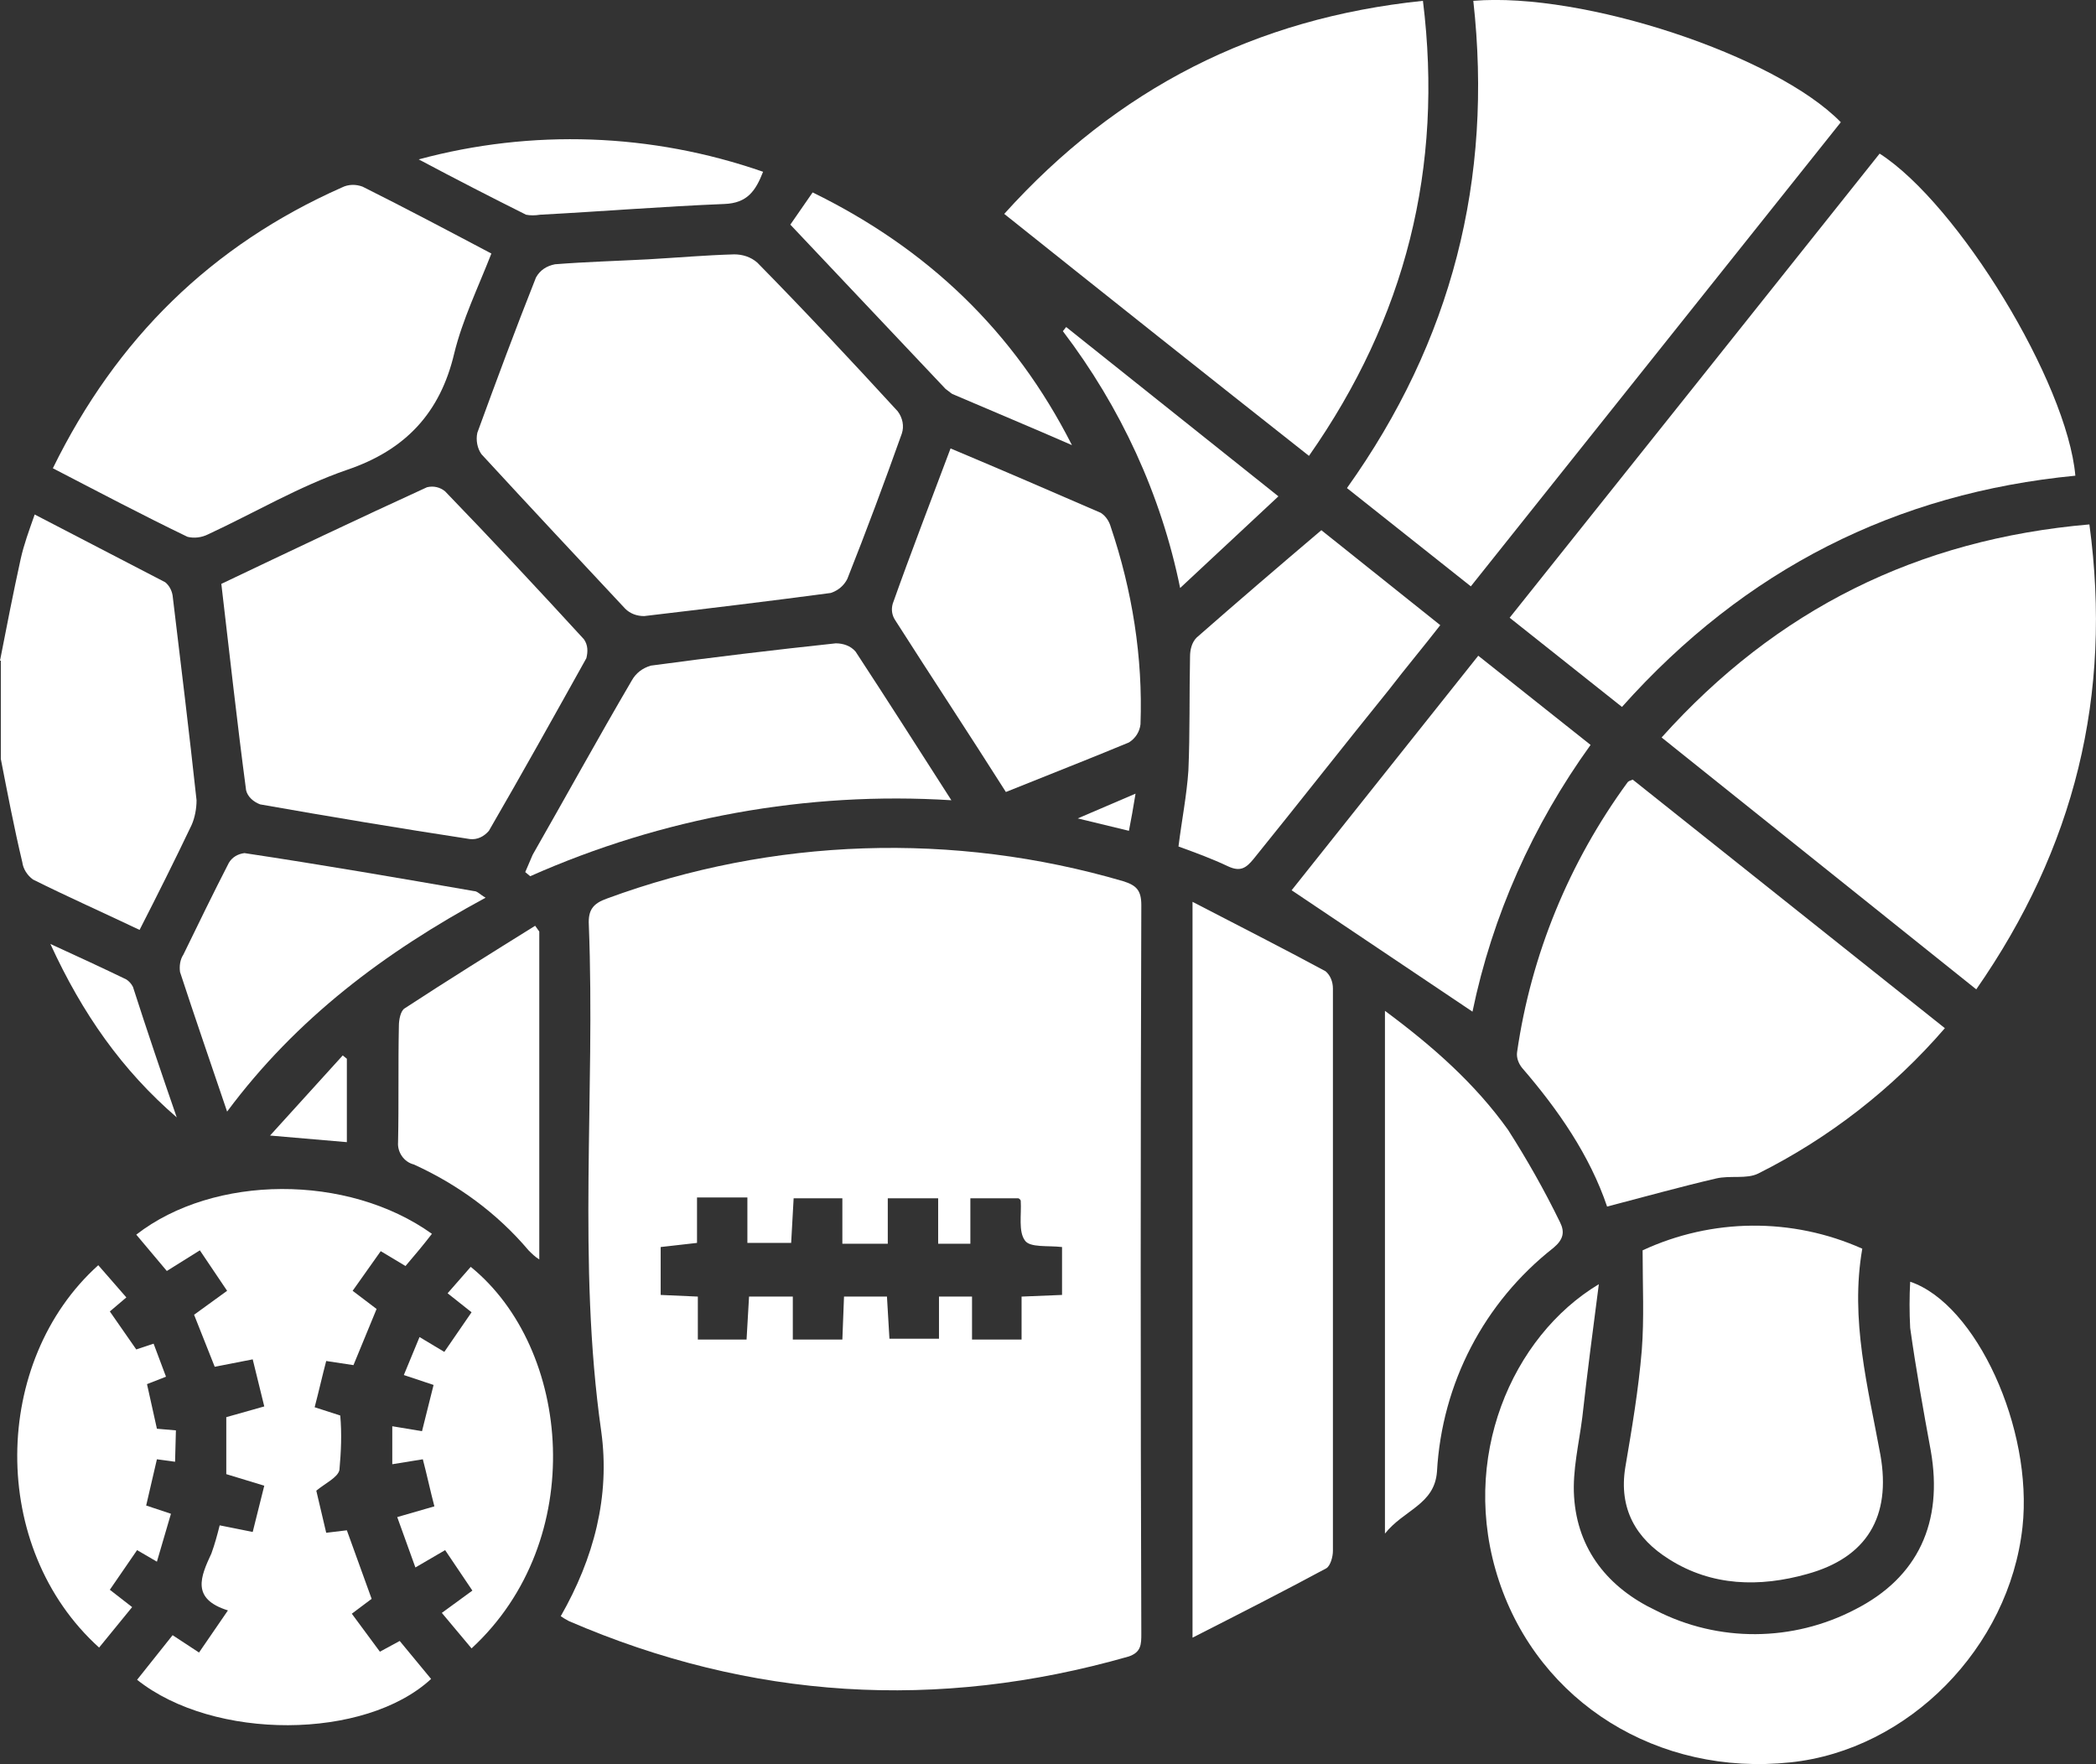
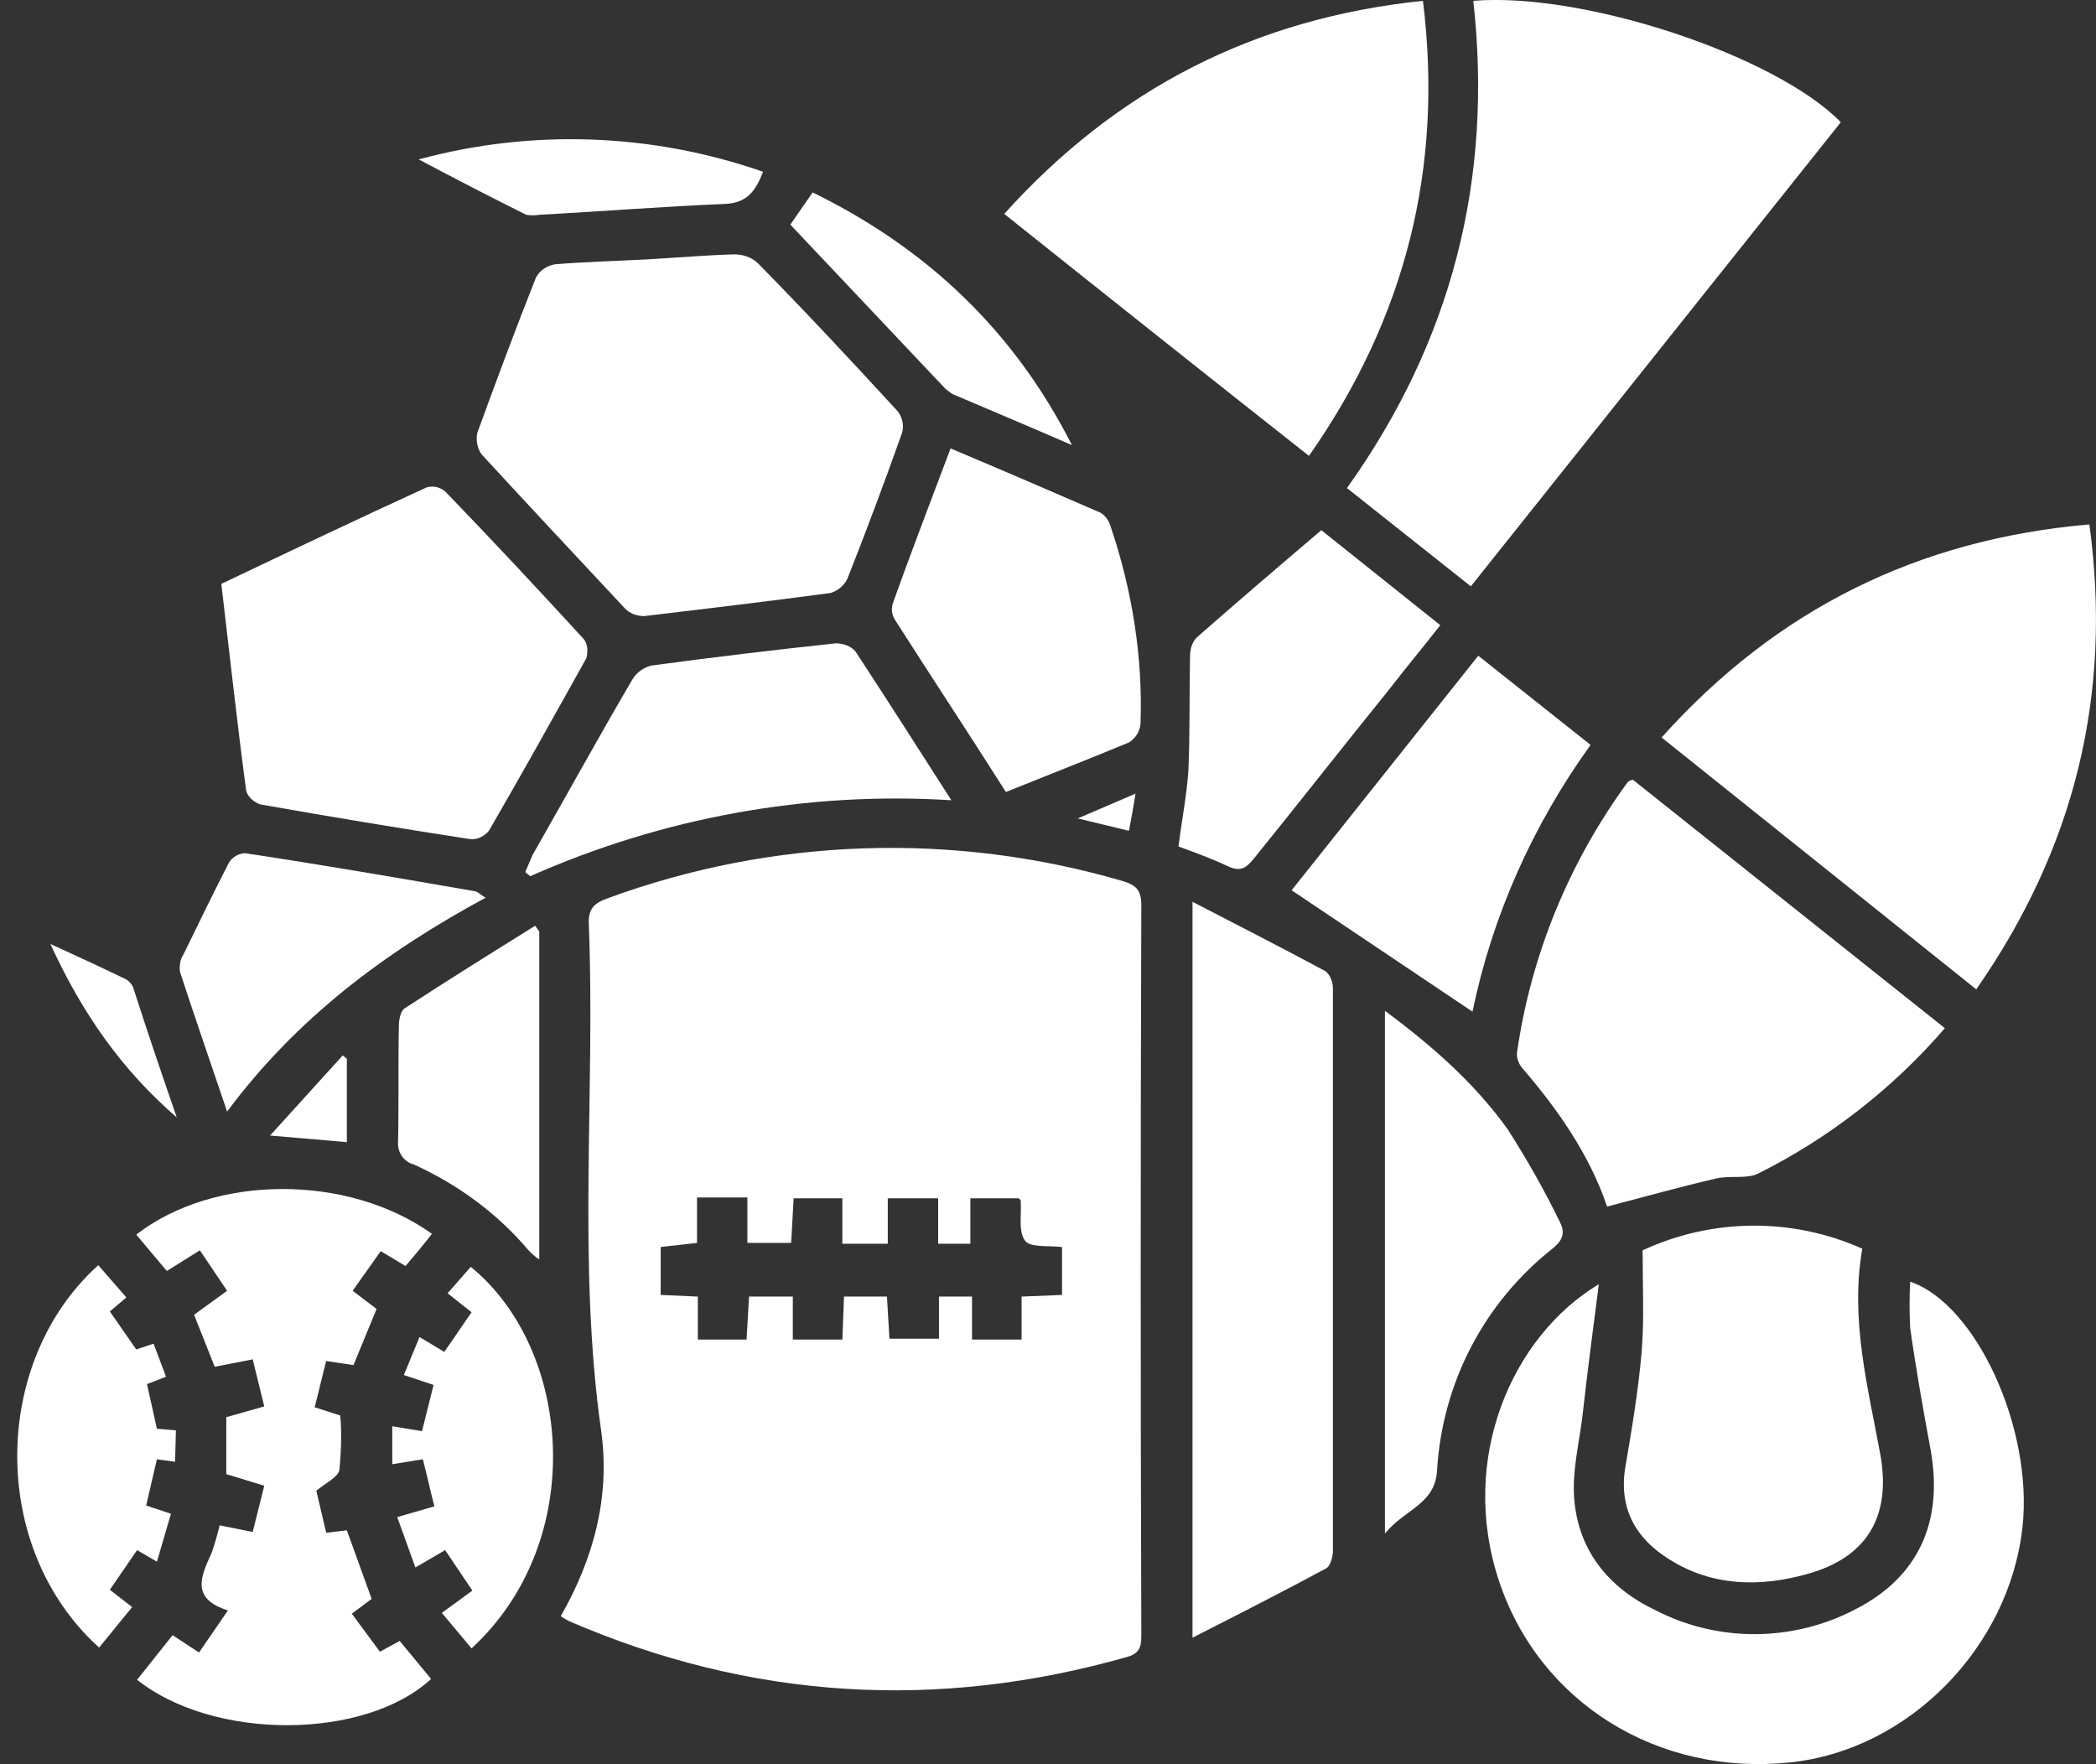
<svg xmlns="http://www.w3.org/2000/svg" version="1.1" id="Layer_1" x="0px" y="0px" viewBox="0 0 253.8 213.6" style="enable-background:new 0 0 253.8 213.6;" xml:space="preserve">
  <rect x="0" y="0" width="253.8" height="213.6" fill="#333333" stroke="none" />
  <style type="text/css">
	.st0{fill:#FFFFFF;}
</style>
  <g id="Layer_2_1_">
    <g id="Layer_1-2">
-       <path class="st0" d="M0,80c0.8-4.1,1.6-8.2,2.5-12.3c0.4-1.8,1-3.4,1.7-5.4c5.4,2.8,10.6,5.5,15.8,8.2c0.5,0.4,0.8,1,0.9,1.6    c1,8.3,2,16.5,2.9,24.8c0,1-0.2,2.1-0.6,3c-2,4.2-4.1,8.4-6.3,12.7c-4.4-2.1-8.7-4-12.9-6.1c-0.7-0.5-1.2-1.3-1.3-2.1    c-1-4.2-1.8-8.4-2.6-12.5V80z" />
      <path class="st0" d="M67.9,195.7c4-7,6-14.5,4.9-22.4c-2.9-20.4-0.7-40.9-1.5-61.3c-0.1-1.8,0.5-2.6,2.2-3.2    c20.1-7.4,42-8.1,62.5-2.1c1.6,0.5,2.2,1.1,2.2,2.9c-0.1,29.4-0.1,58.8,0,88.2c0,1.3,0,2.3-1.6,2.8c-23.1,6.6-45.7,5.2-67.7-4.3    C68.5,196.1,68.2,195.9,67.9,195.7z M123.7,162.2V157l4.9-0.2V151c-1.7-0.2-3.9,0.1-4.5-0.8c-0.8-1.1-0.4-3.1-0.5-4.8    c0-0.1-0.2-0.3-0.3-0.3h-5.8v5.5h-3.9v-5.5h-6.1v5.5H102v-5.5h-5.9c-0.1,1.9-0.2,3.7-0.3,5.4h-5.3v-5.5h-6.1v5.5l-4.4,0.5v5.8    l4.5,0.2v5.2h5.9c0.1-1.8,0.2-3.5,0.3-5.2H96v5.2h6l0.2-5.2h5.2l0.3,5.1h6V157h4v5.2L123.7,162.2z" />
      <path class="st0" d="M178.4,0.1C191.7-1,215,6.7,222.9,14.8l-44.8,56.2l-15-11.9C175.8,41.3,180.8,21.7,178.4,0.1z" />
-       <path class="st0" d="M196.4,85.6l-13.6-10.8c15-18.8,30-37.6,44.8-56.2c9.5,6.1,22.7,27.7,23.7,39    C229.6,59.7,211.3,68.9,196.4,85.6z" />
      <path class="st0" d="M239.3,119.8l-38.1-30.5c13.9-15.5,31-24,51.8-25.8C255.8,84.2,251.2,102.7,239.3,119.8z" />
      <path class="st0" d="M78.5,31.4c3.5-0.2,6.9-0.5,10.4-0.6c1,0,2,0.3,2.8,1c5.8,5.9,11.4,11.9,17,18c0.6,0.8,0.8,1.8,0.5,2.7    c-2.1,5.9-4.3,11.8-6.6,17.6c-0.4,0.8-1.1,1.4-2,1.7c-7.5,1-15,1.9-22.6,2.8c-0.9,0-1.7-0.3-2.3-0.9C69.9,67.5,64.1,61.3,58.3,55    c-0.5-0.7-0.7-1.7-0.5-2.6c2.3-6.3,4.6-12.5,7.1-18.8c0.5-0.9,1.3-1.4,2.3-1.6C71,31.7,74.7,31.6,78.5,31.4z" />
      <path class="st0" d="M121.6,25.9C135.3,10.7,152,2.2,172.3,0.1c2.5,20.2-2.1,38.4-13.8,55.1C146.2,45.5,134,35.8,121.6,25.9z" />
      <path class="st0" d="M193.6,155.5c-0.7,5.4-1.4,10.7-2,16.1c-0.4,3.2-1.2,6.4-1,9.6c0.4,6.5,4.2,11.1,9.9,13.8    c7.6,3.9,16.6,3.8,24.1-0.1c7.7-3.9,10.7-10.6,9.2-19.2c-0.9-4.9-1.8-9.9-2.5-14.9c-0.1-1.9-0.1-3.8,0-5.6    c8,2.7,14.9,17.8,13.6,29.7c-1.6,14.6-13.8,27-28.1,28.5c-16,1.7-30.4-7.2-35.3-22S183.1,161.8,193.6,155.5z" />
      <path class="st0" d="M194.6,146.1c-2.1-6.2-5.9-11.7-10.3-16.8c-0.4-0.5-0.7-1.2-0.6-1.9c1.7-11.8,6.3-23,13.4-32.7    c0.1-0.1,0.3-0.2,0.6-0.3l37.8,30.1c-6.3,7.3-14,13.3-22.6,17.6c-1.4,0.7-3.4,0.2-5.1,0.6C203.5,143.7,199.2,144.9,194.6,146.1z" />
      <path class="st0" d="M144.4,109.2c5.6,2.9,10.9,5.6,16.1,8.4c0.6,0.5,0.9,1.3,0.9,2.1c0,22.7,0,45.4,0,68.1c0,0.7-0.3,1.8-0.8,2.1    c-5.2,2.8-10.5,5.5-16.2,8.4V109.2z" />
      <path class="st0" d="M26.8,70.7c8.4-4,16.6-7.9,24.9-11.7c0.8-0.2,1.6,0,2.2,0.5c5.7,5.9,11.3,11.9,16.8,17.9    c0.5,0.7,0.5,1.5,0.3,2.3c-3.9,7-7.8,14-11.8,20.9c-0.6,0.7-1.4,1.1-2.3,1c-8.5-1.3-16.9-2.7-25.4-4.2c-0.8-0.3-1.5-0.9-1.7-1.7    C28.7,87.4,27.8,79.2,26.8,70.7z" />
-       <path class="st0" d="M6.4,56.7c7.7-15.7,19.2-27,35-34c0.8-0.4,1.7-0.4,2.5-0.1c5.2,2.6,10.3,5.3,15.6,8.1    c-1.6,4.1-3.5,8-4.5,12.1c-1.7,7.2-5.9,11.7-13,14.1c-5.8,2-11.2,5.2-16.8,7.8c-0.8,0.4-1.7,0.5-2.5,0.3    C17.3,62.4,12,59.6,6.4,56.7z" />
      <path class="st0" d="M46,200l2.4-1.3l3.8,4.6c-8,7.4-26.3,7.5-35.6,0.1l4.3-5.4l3.2,2.1l3.5-5.1c-4.5-1.4-3.3-4.1-2-6.9    c0.4-1.1,0.7-2.2,1-3.4l4,0.8l1.4-5.6l-4.6-1.4v-6.9l4.6-1.3l-1.4-5.7l-4.6,0.9l-2.5-6.3l4-2.9l-3.3-4.9l-4,2.5l-3.7-4.4    c9.4-7.3,25.6-7.4,35.8-0.1c-1,1.3-2,2.5-3.2,3.9l-3-1.8l-3.4,4.8l2.9,2.2l-2.8,6.8l-3.3-0.5c-0.5,1.9-0.9,3.7-1.4,5.6l3.1,1    c0.2,2.2,0.1,4.4-0.1,6.6c-0.2,0.9-1.7,1.6-2.8,2.5l1.2,5.1l2.5-0.3l3,8.3l-2.4,1.8L46,200z" />
      <path class="st0" d="M198.9,151.4c8.4-3.9,18.1-4,26.6-0.2c-1.5,8.6,0.7,16.8,2.2,25c1.3,7.4-1.6,12.4-8.9,14.4    c-5.7,1.6-11.5,1.5-16.7-1.8c-4-2.5-6.1-6.1-5.3-11.1c0.8-4.7,1.6-9.4,2-14.2C199.1,159.6,198.9,155.7,198.9,151.4z" />
      <path class="st0" d="M121.8,95.9c-4.5-7.1-9-13.9-13.4-20.8c-0.4-0.6-0.5-1.3-0.3-2c2.2-6.2,4.6-12.4,7-18.8    c6.2,2.6,12.2,5.2,18.2,7.8c0.6,0.4,1,1,1.2,1.7c2.6,7.7,3.9,15.8,3.6,23.9c-0.1,0.9-0.6,1.7-1.4,2.2    C131.9,91.9,127,93.8,121.8,95.9z" />
      <path class="st0" d="M63.6,105.6c0.3-0.7,0.6-1.4,0.9-2.1c4-7,7.9-14.1,12-21.1c0.5-0.9,1.3-1.5,2.3-1.8c7.4-1,14.9-1.9,22.4-2.7    c0.9,0,1.8,0.3,2.4,1c3.8,5.8,7.5,11.6,11.6,18c-17.5-1.1-35,2.1-51,9.2L63.6,105.6z" />
      <path class="st0" d="M178.3,122.5l-21.9-14.7L179,79.4l13.6,10.8C185.6,99.9,180.7,110.9,178.3,122.5z" />
      <path class="st0" d="M167.7,122.4c5.8,4.3,10.9,8.8,14.9,14.4c2.3,3.6,4.4,7.3,6.3,11.2c0.6,1.2,0.4,2.1-0.8,3.1    c-8.4,6.6-13.5,16.4-14.1,27.1c-0.3,4-4,4.6-6.3,7.5L167.7,122.4z" />
      <path class="st0" d="M142.7,102.5c0.4-3.2,1-6.2,1.2-9.2c0.2-4.6,0.1-9.2,0.2-13.8c0-0.8,0.2-1.7,0.8-2.3c4.9-4.3,9.8-8.5,15.1-13    l14.4,11.5c-2.1,2.7-4.2,5.2-6.2,7.8c-5.5,6.8-10.9,13.7-16.4,20.5c-0.9,1.1-1.6,1.6-3.1,0.9C146.8,104,144.9,103.3,142.7,102.5z" />
      <path class="st0" d="M21.2,177l-2.2-0.3l-1.3,5.6l3,1l-1.7,5.8l-2.4-1.4l-3.3,4.8l2.7,2.1l-4,4.9c-13.4-12.1-13-34.7-0.1-46.3    l3.4,3.9l-2,1.7l3.2,4.6l2.1-0.7l1.5,4l-2.3,0.9l1.2,5.4l2.3,0.2L21.2,177z" />
      <path class="st0" d="M58.8,108.7c-12.2,6.6-22.9,14.6-31.3,25.9c-2-5.9-3.9-11.4-5.7-16.9c-0.1-0.7,0-1.5,0.4-2.1    c1.8-3.7,3.6-7.4,5.5-11.1c0.4-0.7,1.1-1.1,1.9-1.2c9.3,1.4,18.6,3,27.8,4.6C57.8,107.9,58.1,108.3,58.8,108.7z" />
      <path class="st0" d="M57.1,199.6l-3.6-4.3l3.7-2.7l-3.3-4.9l-3.6,2.1l-2.2-6.1l4.5-1.3c-0.5-1.9-0.9-3.8-1.4-5.7l-3.7,0.6v-4.6    l3.6,0.6l1.4-5.6l-3.6-1.2l1.9-4.6l3,1.8l3.3-4.8l-2.9-2.3l2.8-3.2C69.2,163.3,71.3,186.5,57.1,199.6z" />
      <path class="st0" d="M65.3,112.8v39.7c-0.5-0.3-0.9-0.7-1.3-1.1c-3.8-4.5-8.6-8-13.9-10.4c-1.2-0.3-2-1.5-1.9-2.7    c0.1-4.7,0-9.4,0.1-14.1c0-0.7,0.2-1.8,0.7-2.1c5.2-3.4,10.5-6.7,15.8-10L65.3,112.8z" />
      <path class="st0" d="M95.7,27.2l2.7-3.9c13.9,6.8,24.4,16.8,31.4,30.6c-4.8-2.1-9.6-4.1-14.5-6.2c-0.3-0.2-0.5-0.4-0.8-0.6    L95.7,27.2z" />
      <path class="st0" d="M50.7,19.3c13.7-3.7,28.2-3.2,41.7,1.5c-0.9,2.3-1.9,3.8-4.7,3.9C80.3,25,72.9,25.6,65.4,26    c-0.6,0.1-1.2,0.1-1.7,0C59.5,23.9,55.4,21.8,50.7,19.3z" />
-       <path class="st0" d="M154.8,60.1l-11.9,11.1c-2.3-11.3-7.2-21.9-14.2-31.1l0.4-0.5L154.8,60.1z" />
      <path class="st0" d="M21.4,135.3c-6.6-5.7-11.4-12.5-15.3-21c3.5,1.6,6.3,2.9,9.2,4.3c0.3,0.2,0.6,0.5,0.8,0.9    C17.8,124.8,19.6,130.1,21.4,135.3z" />
      <path class="st0" d="M42,128.2v10.1l-9.3-0.8l8.8-9.7L42,128.2z" />
      <path class="st0" d="M137.5,96.1c-0.3,1.8-0.5,3-0.8,4.5l-6.2-1.5L137.5,96.1z" />
    </g>
  </g>
</svg>